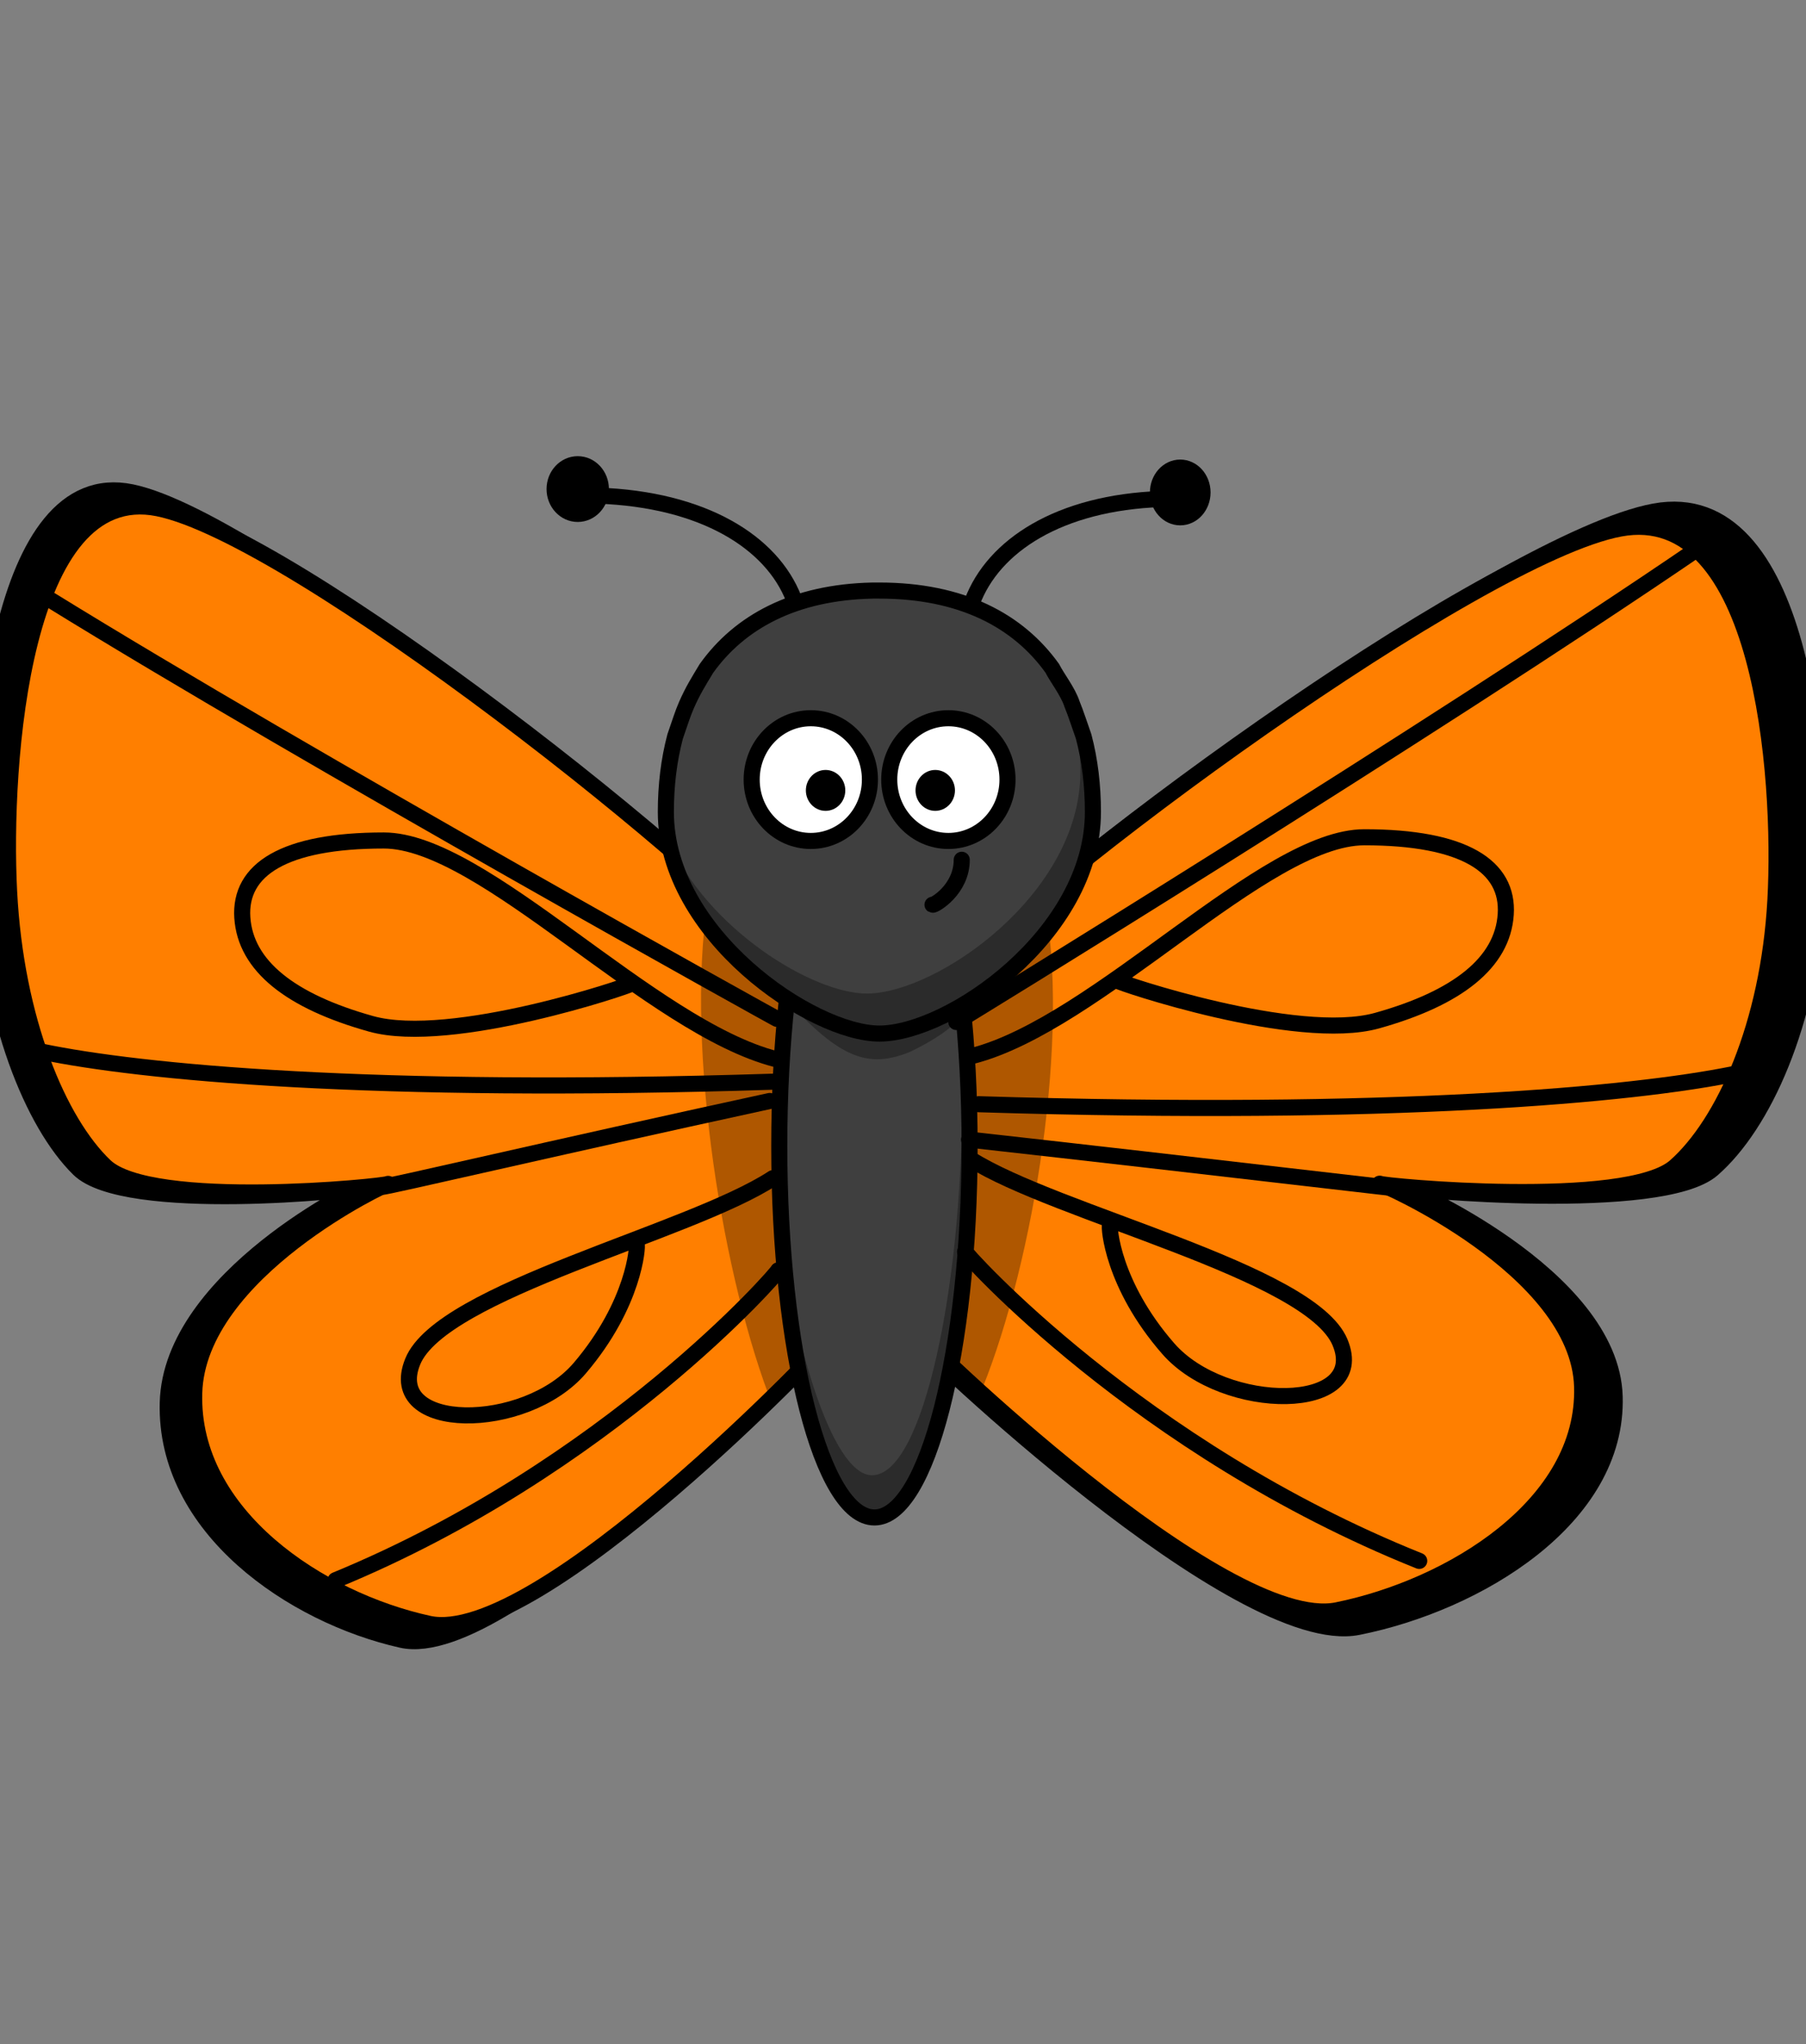
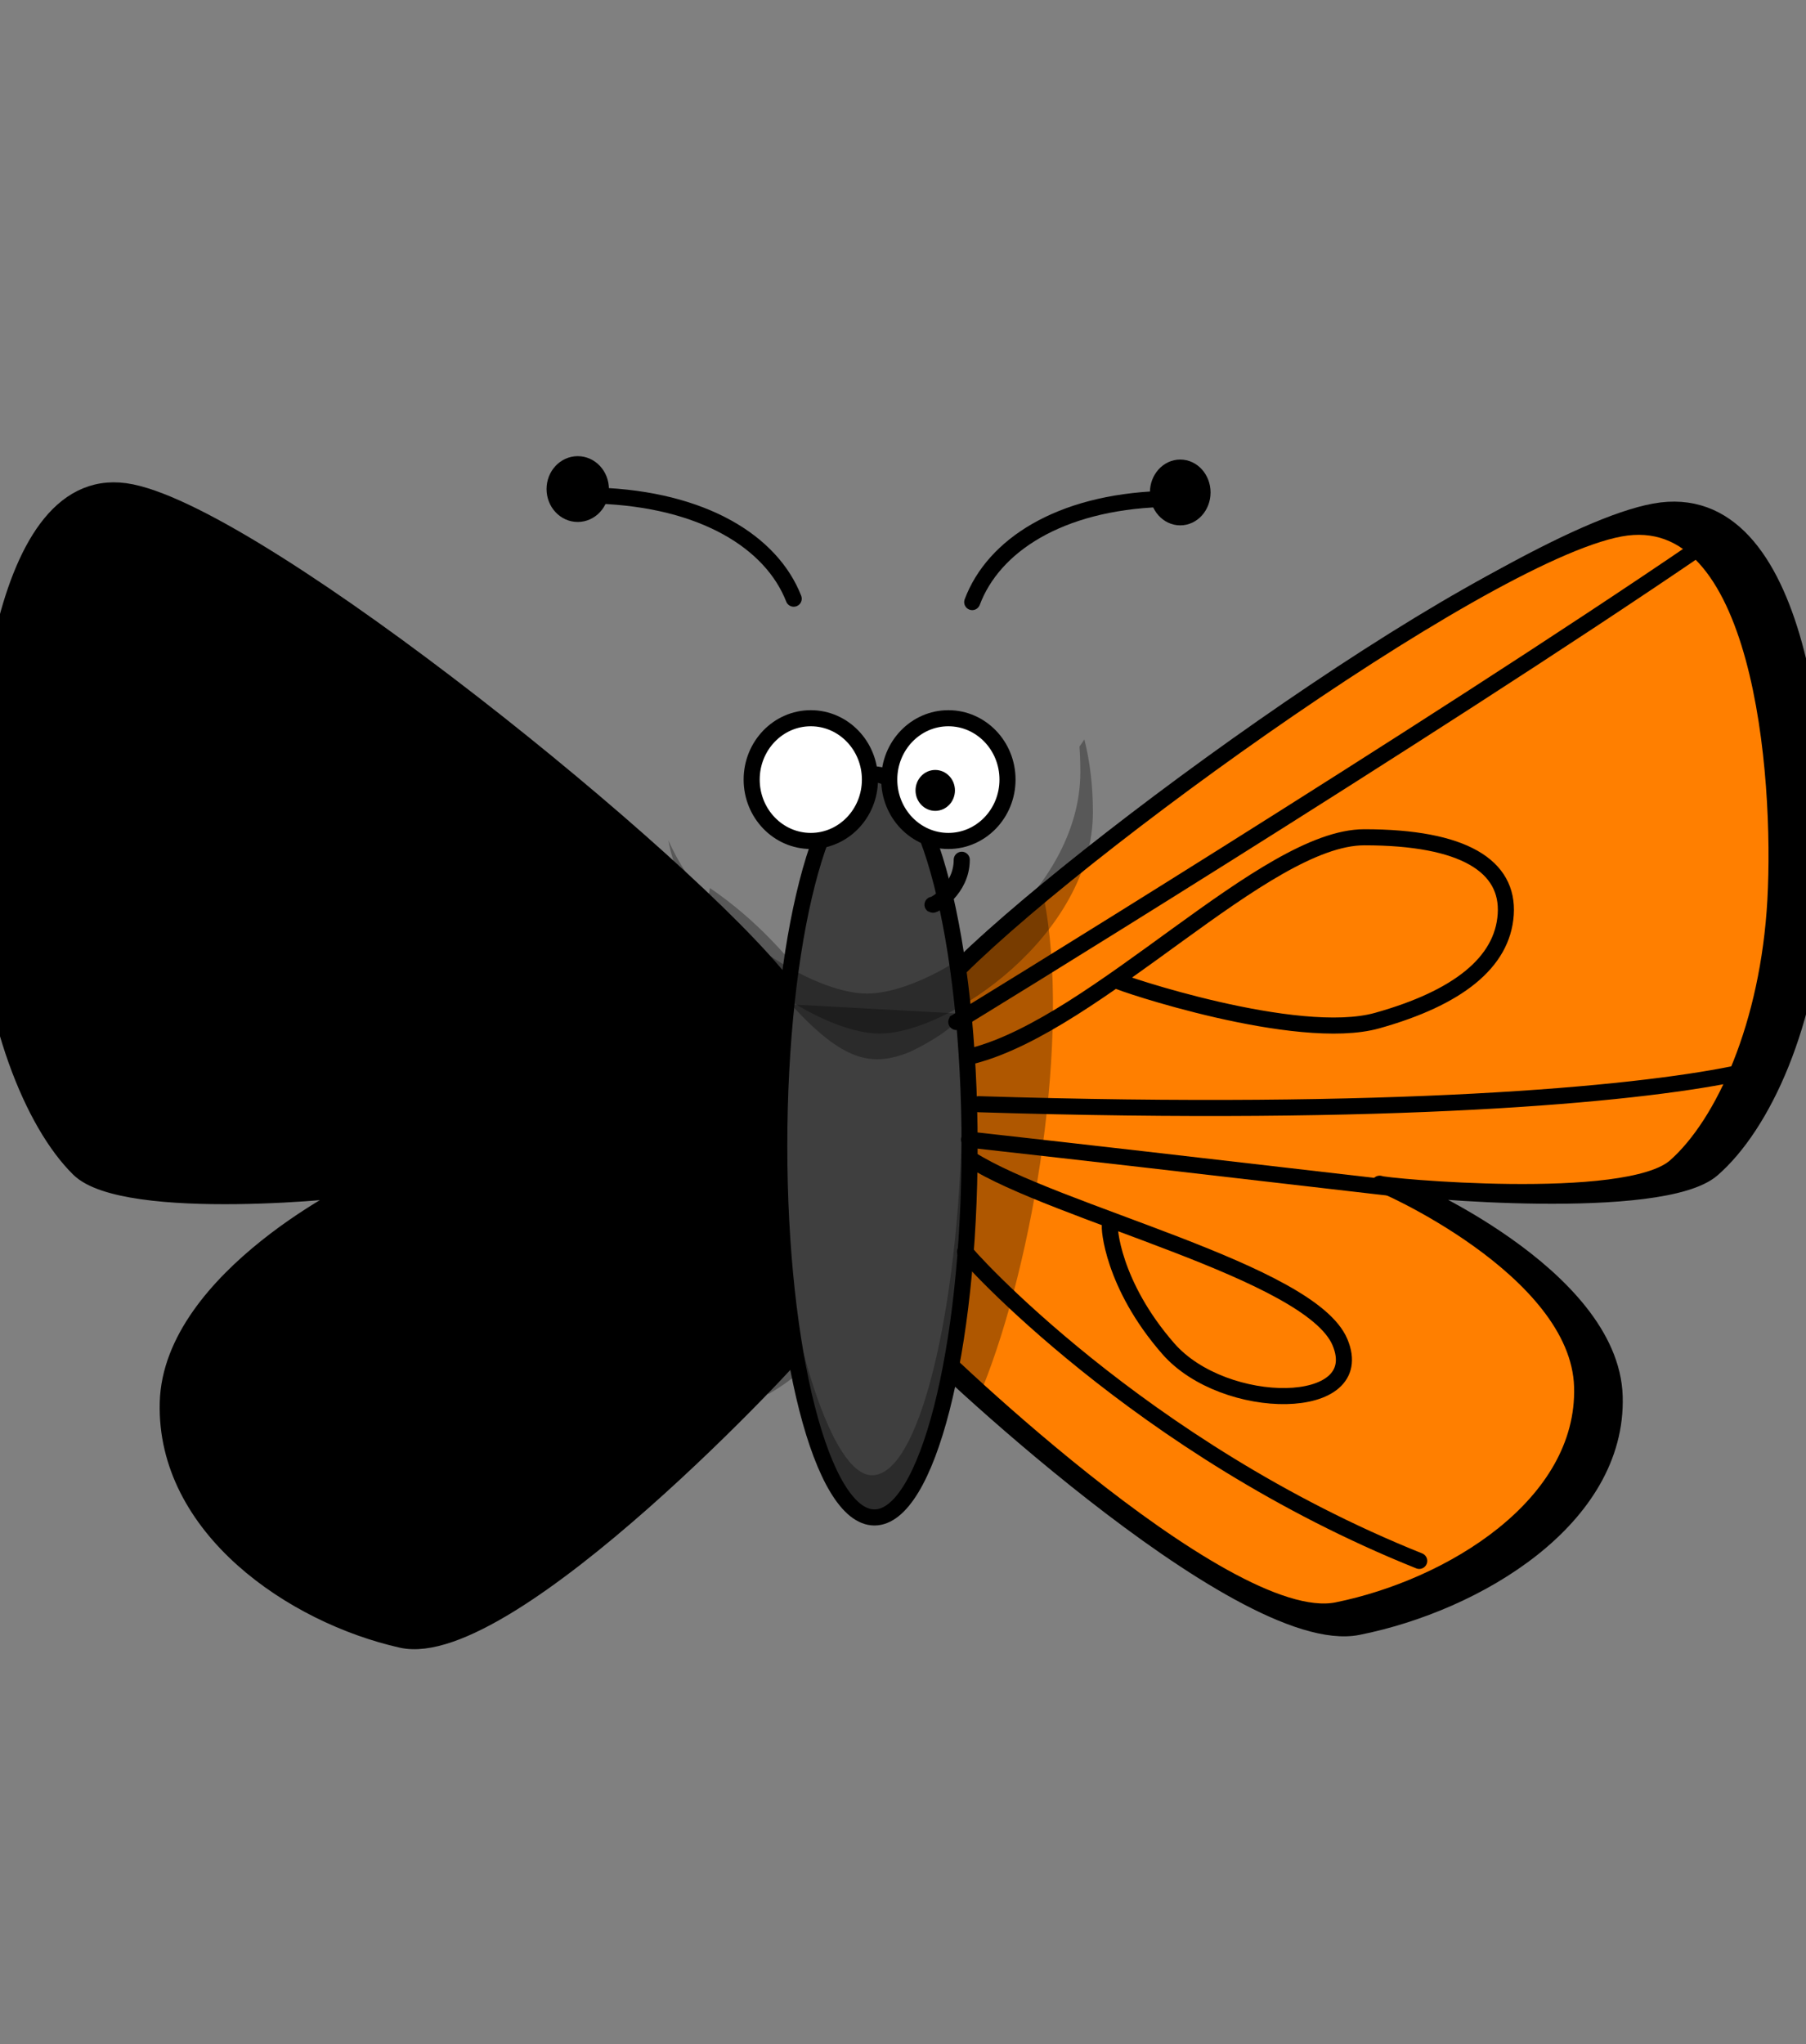
<svg xmlns="http://www.w3.org/2000/svg" width="224.656" height="254.265">
  <rect width="100%" height="100%" fill="#808080" stroke="none" />
  <g>
    <title>Layer 1</title>
    <g id="layer1" />
    <g id="svg_10" stroke="null">
      <g id="svg_28" stroke="null" />
    </g>
    <g id="svg_15">
      <path stroke="#000000" id="svg_16" fill="#000000" stroke-width="2" stroke-dasharray="null" stroke-linejoin="round" stroke-linecap="round" d="m97.466,122.393c-11.879,-15.184 -64.309,-57.699 -81.103,-61.169c-16.794,-3.471 -19.252,32.537 -18.432,49.022c0.819,16.485 6.144,29.5 11.879,35.14c5.735,5.64 34.817,2.603 35.092,2.284c0.275,-0.319 -23.623,11.164 -24.033,26.782c-0.41,15.618 15.565,26.463 29.082,29.5c13.517,3.037 49.972,-36.441 49.838,-36.76" />
      <path stroke="#000000" id="svg_17" fill="#000000" stroke-width="2" stroke-dasharray="null" stroke-linejoin="round" stroke-linecap="round" d="m116.741,123.077c13.044,-14.76 70.619,-56.086 89.061,-59.46c18.442,-3.374 21.141,31.628 20.241,47.652c-0.9,16.025 -6.747,28.676 -13.044,34.158c-6.297,5.482 -38.233,2.53 -38.536,2.22c-0.302,-0.31 25.941,10.852 26.391,26.034c0.45,15.181 -17.093,25.724 -31.936,28.676c-14.844,2.952 -54.876,-35.423 -54.729,-35.733" />
-       <path fill="#ff7f00" stroke-width="2" stroke-dasharray="null" stroke-linejoin="round" stroke-linecap="round" d="m101.057,122.677c-11.925,-14.76 -64.561,-56.086 -81.421,-59.46c-16.86,-3.374 -19.327,31.628 -18.505,47.652c0.822,16.025 6.168,28.676 11.925,34.158c5.757,5.482 34.953,2.53 35.23,2.22c0.276,-0.31 -23.716,10.852 -24.127,26.034c-0.411,15.181 15.626,25.724 29.196,28.676c13.57,2.952 50.168,-35.423 50.033,-35.733" id="svg_11" stroke="#000000" />
      <path fill="#000000" stroke-width="2" stroke-linejoin="round" stroke-linecap="round" fill-opacity="0.314" d="m88.309,110.447c-3.29,17.711 1.234,46.809 7.267,62.945c2.744,-1.575 5.892,-3.907 7.813,-8.012c-0.546,-10.852 -1.51,-30.053 -3.29,-43.857c-2.191,-2.418 -5.622,-6.859 -11.79,-11.076z" id="svg_12" />
      <path fill="#ff7f00" stroke-width="2" stroke-dasharray="null" stroke-linejoin="round" stroke-linecap="round" d="m116.517,123.398c12.451,-14.312 67.409,-54.386 85.013,-57.658c17.604,-3.271 20.18,30.669 19.321,46.208c-0.859,15.539 -6.44,27.807 -12.451,33.123c-6.011,5.316 -36.495,2.454 -36.784,2.153c-0.288,-0.3 24.762,10.523 25.191,25.245c0.429,14.721 -16.316,24.944 -30.484,27.807c-14.169,2.862 -52.382,-34.349 -52.241,-34.65" id="svg_31" stroke="#000000" />
      <path fill="#000000" stroke-width="2" stroke-linejoin="round" stroke-linecap="round" fill-opacity="0.314" d="m129.827,111.539c3.435,17.175 -1.288,45.39 -7.588,61.038c-2.865,-1.527 -6.152,-3.789 -8.158,-7.769c0.57,-10.523 1.577,-29.142 3.435,-42.528c2.288,-2.345 5.87,-6.651 12.31,-10.74z" id="svg_32" />
      <path fill="#000000" stroke-width="2" stroke-dasharray="null" stroke-linejoin="round" stroke-linecap="round" d="m149.586,61.249c0,-1.709 -1.241,-3.092 -2.772,-3.092c-1.532,0 -2.772,1.384 -2.772,3.092c0,1.709 1.241,3.092 2.772,3.092c1.532,0 2.772,-1.384 2.772,-3.092l0,0z" id="svg_34" stroke="#000000" />
      <path d="m120.613,142.526c0.002,25.516 -5.298,46.206 -11.838,46.206c-6.539,0 -11.839,-20.689 -11.838,-46.206c-0.002,-25.516 5.298,-46.206 11.838,-46.206c6.539,0 11.839,20.689 11.838,46.206z" stroke-miterlimit="4" stroke-linejoin="round" stroke-linecap="round" stroke-width="2" fill-rule="nonzero" fill="#3f3f3f" id="svg_35" stroke="#000000" />
      <path d="m119.627,135.956c0.008,0.598 0.013,1.207 0.013,1.812c0,21.512 -4.66,45.716 -11.166,45.716c-5.086,0 -10.046,-17.42 -11.698,-32.352c0.286,20.675 5.453,37.168 11.777,37.168c6.507,0 11.787,-17.457 11.787,-38.969c0,-4.697 -0.252,-9.204 -0.713,-13.375z" stroke-miterlimit="4" stroke-linejoin="round" stroke-linecap="round" stroke-width="2" fill-rule="nonzero" fill-opacity="0.314" fill="#000000" id="svg_36" />
      <path fill="#000000" stroke-width="2" stroke-dasharray="null" stroke-linejoin="round" stroke-linecap="round" fill-opacity="0.314" d="m98.39,124.926c6.579,7.169 10.075,7.801 14.804,5.904c3.084,-1.476 5.551,-3.163 6.644,-4.738l-21.447,-1.166z" id="svg_37" />
-       <path d="m108.528,73.452c-9.778,0.206 -16.53,3.923 -20.649,9.679c-0.995,1.654 -1.686,2.735 -2.498,4.587c-0.453,1.035 -0.803,2.17 -1.397,3.882c-0.779,2.933 -1.156,6.096 -1.156,9.395c0,15.209 18.215,27.555 26.562,27.555c8.671,0 26.562,-12.346 26.562,-27.555c0,-3.3 -0.378,-6.462 -1.156,-9.395c-0.431,-1.207 -0.963,-2.872 -1.45,-4.051c-0.487,-1.515 -1.888,-3.295 -2.444,-4.419c-4.239,-5.924 -11.264,-9.679 -21.511,-9.679c-0.29,0 -0.577,-0.006 -0.862,0l-0,0z" stroke-miterlimit="4" stroke-linejoin="round" stroke-linecap="round" stroke-width="2" fill-rule="nonzero" fill="#3f3f3f" id="svg_38" stroke="#000000" />
      <path d="m108.214,96.961c0.001,4.215 -3.292,7.632 -7.355,7.632c-4.063,0 -7.356,-3.417 -7.355,-7.632c-0.001,-4.215 3.292,-7.632 7.355,-7.632c4.063,0 7.356,3.417 7.355,7.632z" stroke-miterlimit="4" stroke-linejoin="round" stroke-linecap="round" stroke-width="2" fill-rule="nonzero" fill="#ffffff" id="svg_39" stroke="#000000" />
      <path stroke="#000000" style="vector-effect: non-scaling-stroke;" d="m125.328,96.961c0.001,4.215 -3.292,7.632 -7.355,7.632c-4.063,0 -7.356,-3.417 -7.355,-7.632c-0.001,-4.215 3.292,-7.632 7.355,-7.632c4.063,0 7.356,3.417 7.355,7.632z" stroke-miterlimit="4" stroke-linejoin="round" stroke-linecap="round" stroke-width="2" fill-rule="nonzero" fill="#ffffff" id="svg_40" />
      <path d="m118.79,98.307c0,1.405 -1.097,2.544 -2.452,2.544c-1.354,0 -2.452,-1.139 -2.452,-2.544c-0,-1.405 1.097,-2.544 2.452,-2.544c1.354,0 2.452,1.139 2.452,2.544z" stroke-miterlimit="4" stroke-linejoin="round" stroke-linecap="round" stroke-width="2" fill-rule="nonzero" fill="#000000" id="svg_41" />
-       <path d="m105.149,98.307c0,1.405 -1.097,2.544 -2.452,2.544c-1.354,0 -2.452,-1.139 -2.452,-2.544c-0,-1.405 1.097,-2.544 2.452,-2.544c1.354,0 2.452,1.139 2.452,2.544z" stroke-miterlimit="4" stroke-linejoin="round" stroke-linecap="round" stroke-width="2" fill-rule="nonzero" fill="#000000" id="svg_42" />
      <path d="m134.887,91.969l-0.609,0.894c0.081,1.035 0.112,2.088 0.112,3.156c0,15.209 -17.891,27.555 -26.562,27.555c-6.72,0 -19.829,-7.998 -24.686,-19.054c2.472,13.55 18.555,24.03 26.248,24.03c8.671,0 26.562,-12.346 26.562,-27.555c0,-3.162 -0.349,-6.198 -1.065,-9.027l0,-0z" stroke-miterlimit="4" stroke-linejoin="round" stroke-linecap="round" stroke-width="2" fill-rule="nonzero" fill-opacity="0.314" fill="#000000" id="svg_43" />
      <path fill="none" stroke-width="2" stroke-dasharray="null" stroke-linejoin="round" stroke-linecap="round" d="m119.636,106.933c0,3.724 -3.466,5.71 -3.637,5.593" id="svg_44" stroke="#000000" />
      <path fill="none" stroke-width="2" stroke-dasharray="null" stroke-linejoin="round" stroke-linecap="round" d="m98.733,74.462c-2.741,-7.028 -11.24,-12.37 -24.403,-12.82" id="svg_45" stroke="#000000" />
      <path fill="#000000" stroke-width="2" stroke-dasharray="null" stroke-linejoin="round" stroke-linecap="round" d="m68.988,60.827c0,-1.709 1.288,-3.092 2.878,-3.092c1.59,0 2.879,1.384 2.879,3.092c0,1.709 -1.288,3.092 -2.879,3.092c-1.59,0 -2.878,-1.384 -2.878,-3.092z" id="svg_46" stroke="#000000" />
      <path fill="none" stroke-width="2" stroke-dasharray="null" stroke-linejoin="round" stroke-linecap="round" d="m120.938,74.884c2.64,-7.028 10.825,-12.37 23.503,-12.82" id="svg_47" stroke="#000000" />
      <path id="svg_1" d="m96.544,131.735c-15.6,-4 -36.4,-27.2 -48.8,-27.2c-12.4,0 -18,3.6 -17.6,9.6c0.4,6 6,10.4 16,13.2c10,2.8 32.4,-4.8 32.256,-4.935" stroke-linecap="round" stroke-linejoin="round" stroke-dasharray="null" stroke-width="2" stroke="#000000" fill="none" />
      <path stroke="#000000" id="svg_8" d="m120.944,131.335c15.591,-4 36.378,-27.2 48.771,-27.2c12.393,0 17.989,3.6 17.589,9.6c-0.4,6 -5.996,10.4 -15.99,13.2c-9.994,2.8 -32.381,-4.8 -32.237,-4.935" stroke-linecap="round" stroke-linejoin="round" stroke-dasharray="null" stroke-width="2" fill="none" />
      <path id="svg_2" d="m95.744,136.935c-27.6,6 -48,10.8 -48.144,10.665" stroke-linecap="round" stroke-linejoin="round" stroke-dasharray="null" stroke-width="2" stroke="#000000" fill="none" />
      <path id="svg_3" d="m96.144,134.535c-50,1.6 -78.8,-1.2 -90.944,-3.735" stroke-linecap="round" stroke-linejoin="round" stroke-dasharray="null" stroke-width="2" stroke="#000000" fill="none" />
      <path id="svg_4" d="m6.144,74.535c32.4,20 90.8,52.4 90.656,52.265" stroke-linecap="round" stroke-linejoin="round" stroke-dasharray="null" stroke-width="2" stroke="#000000" fill="none" />
      <path id="svg_5" d="m96.144,146.535c-10.4,6.8 -41.2,14 -44.8,22.8c-3.6,8.8 14,8.8 20.8,0.8c6.8,-8 7.2,-15.2 7.056,-15.335m-37.456,41.735c34,-14 55.2,-38.4 55.056,-38.535" stroke-linecap="round" stroke-linejoin="round" stroke-dasharray="null" stroke-width="2" stroke="#000000" fill="none" />
      <path stroke="#000000" id="svg_7" d="m120.675,144.135c10.681,6.8 42.312,14 46.009,22.8c3.697,8.8 -14.378,8.8 -21.361,0.8c-6.984,-8 -7.394,-15.2 -7.247,-15.335m38.467,41.735c-34.918,-14 -56.69,-38.4 -56.542,-38.535" stroke-linecap="round" stroke-linejoin="round" stroke-dasharray="null" stroke-width="2" fill="none" />
      <path stroke="#000000" id="svg_9" d="m121.744,137.335c51.601,1.6 81.324,-1.2 93.856,-3.735" stroke-linecap="round" stroke-linejoin="round" stroke-dasharray="null" stroke-width="2" fill="none" />
      <path stroke="#000000" id="svg_13" d="m120.544,141.735c31.563,3.525 54.892,6.346 55.056,6.266" stroke-linecap="round" stroke-linejoin="round" stroke-dasharray="null" stroke-width="2" fill="none" />
      <path stroke="#000000" id="svg_14" d="m211.344,68.135c-33.074,22.602 -92.69,59.217 -92.543,59.065" stroke-linecap="round" stroke-linejoin="round" stroke-dasharray="null" stroke-width="2" fill="none" />
    </g>
  </g>
</svg>